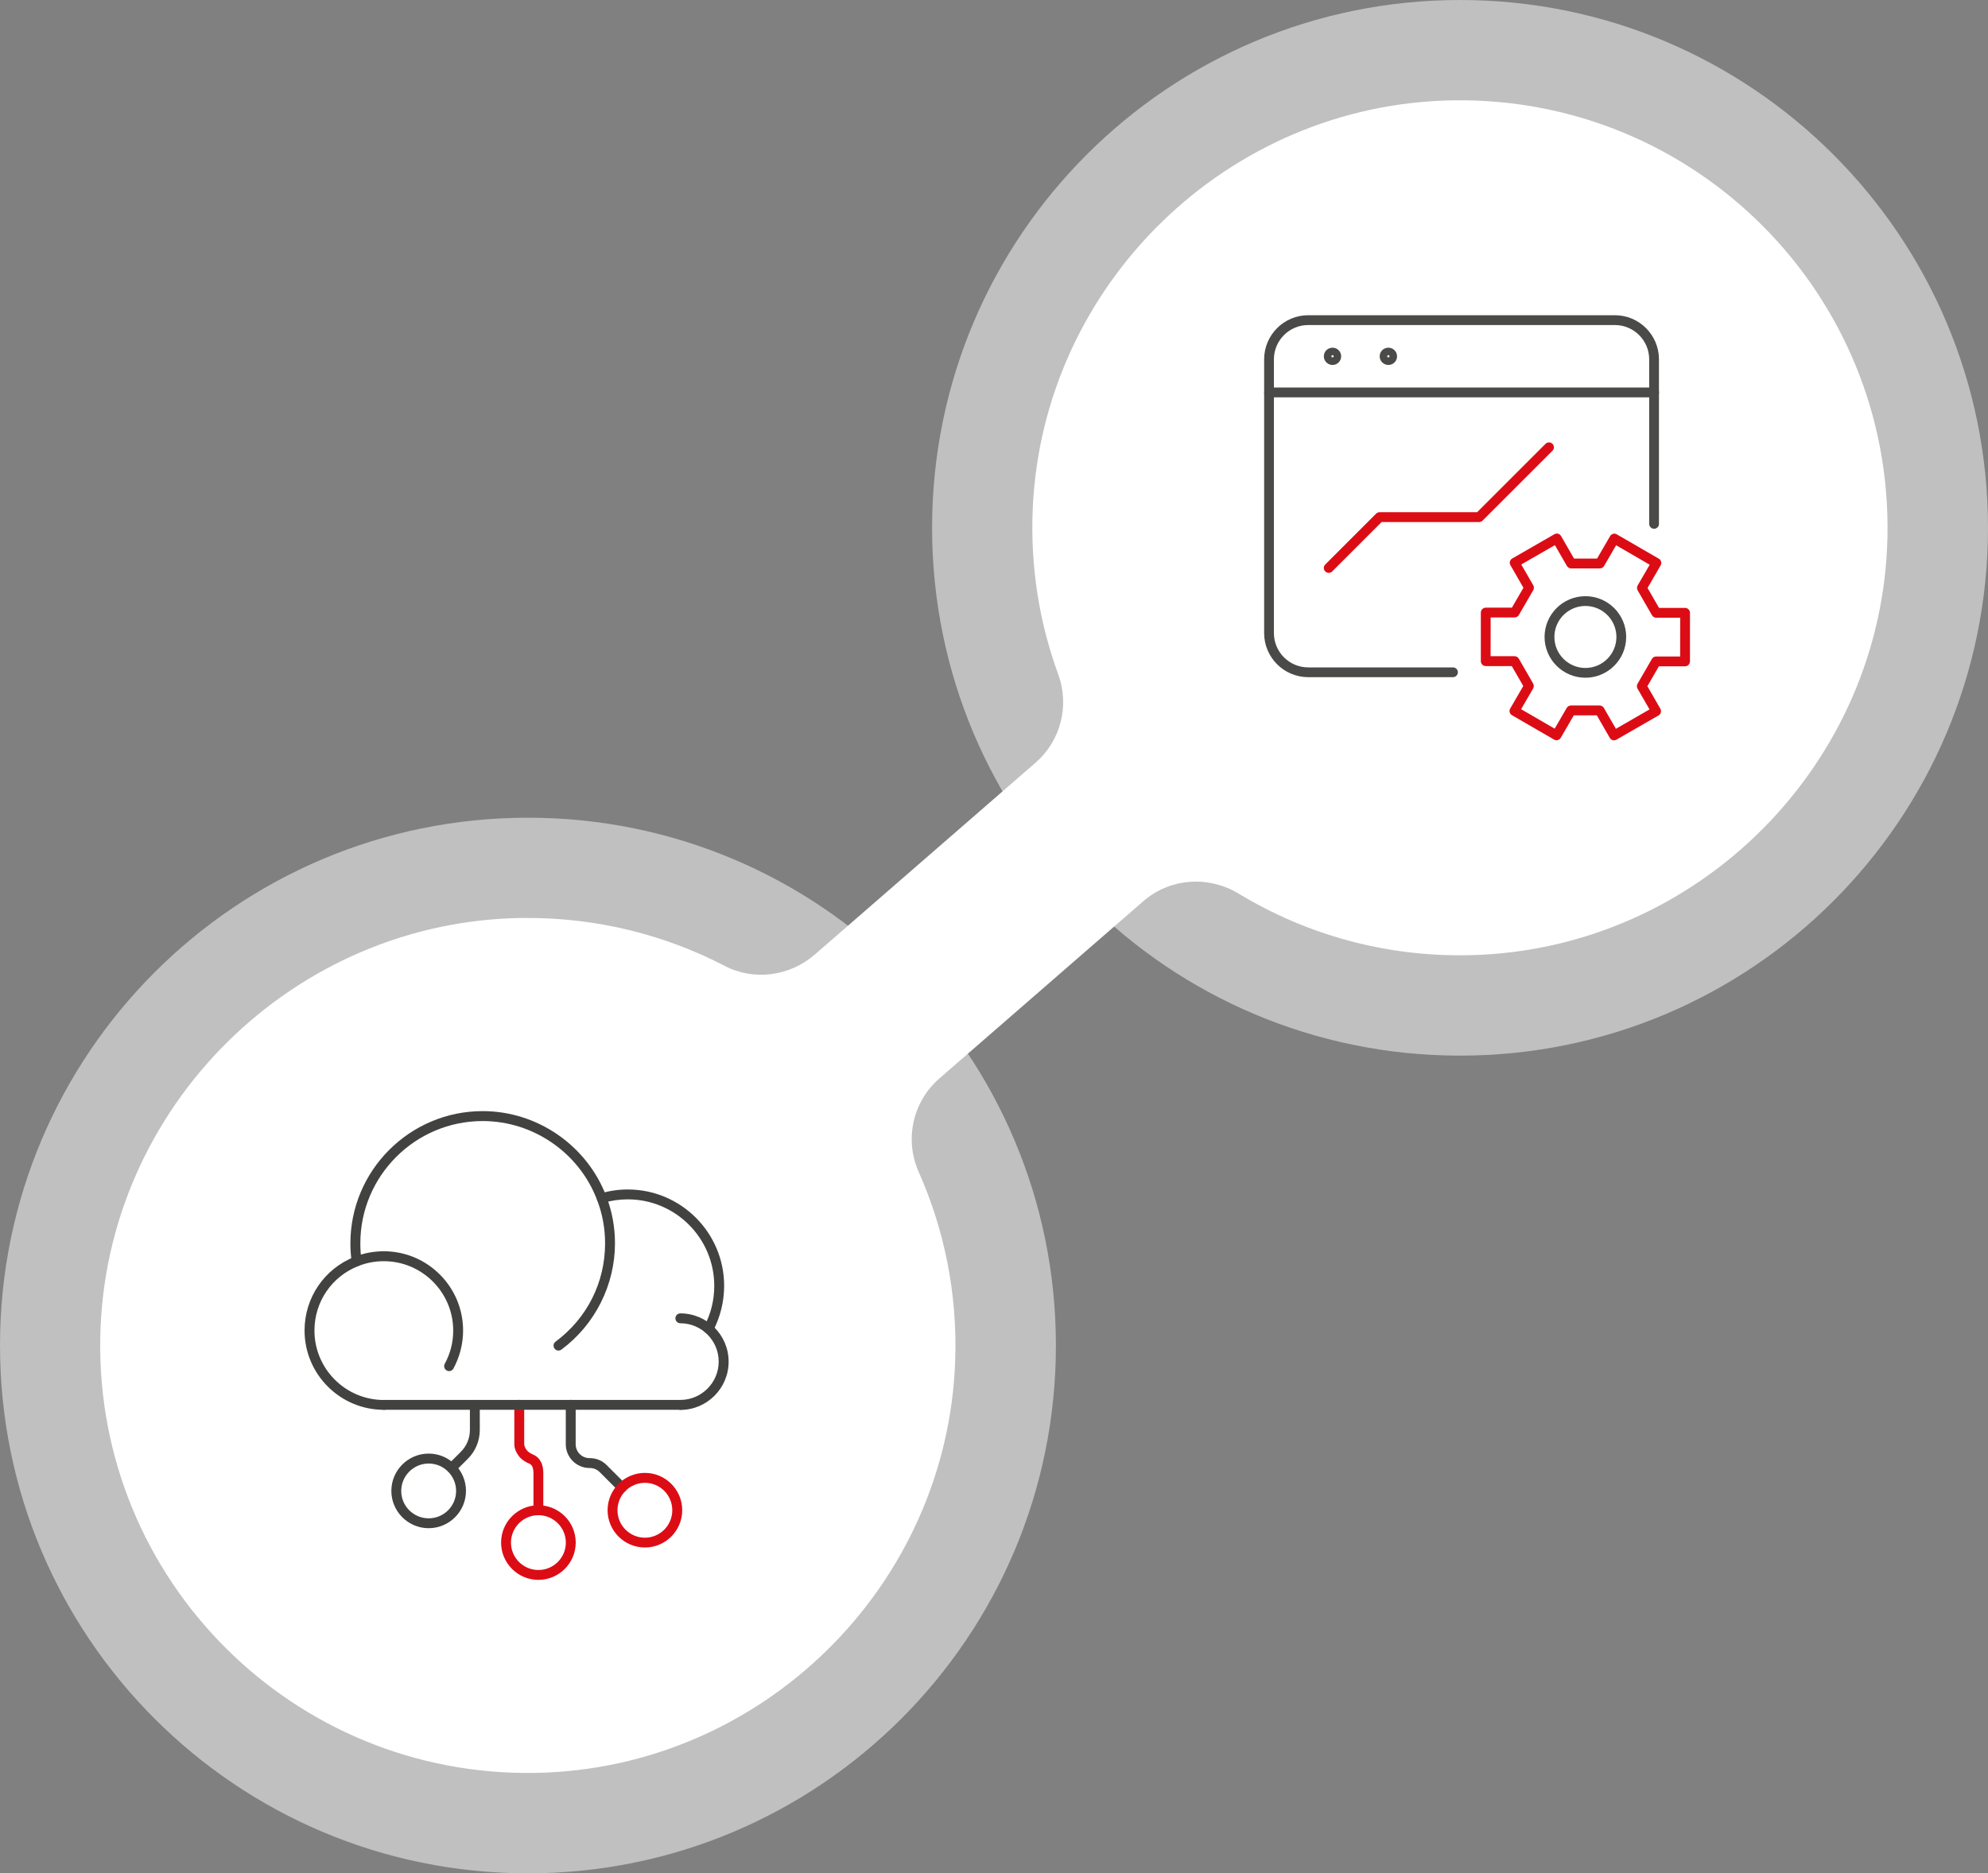
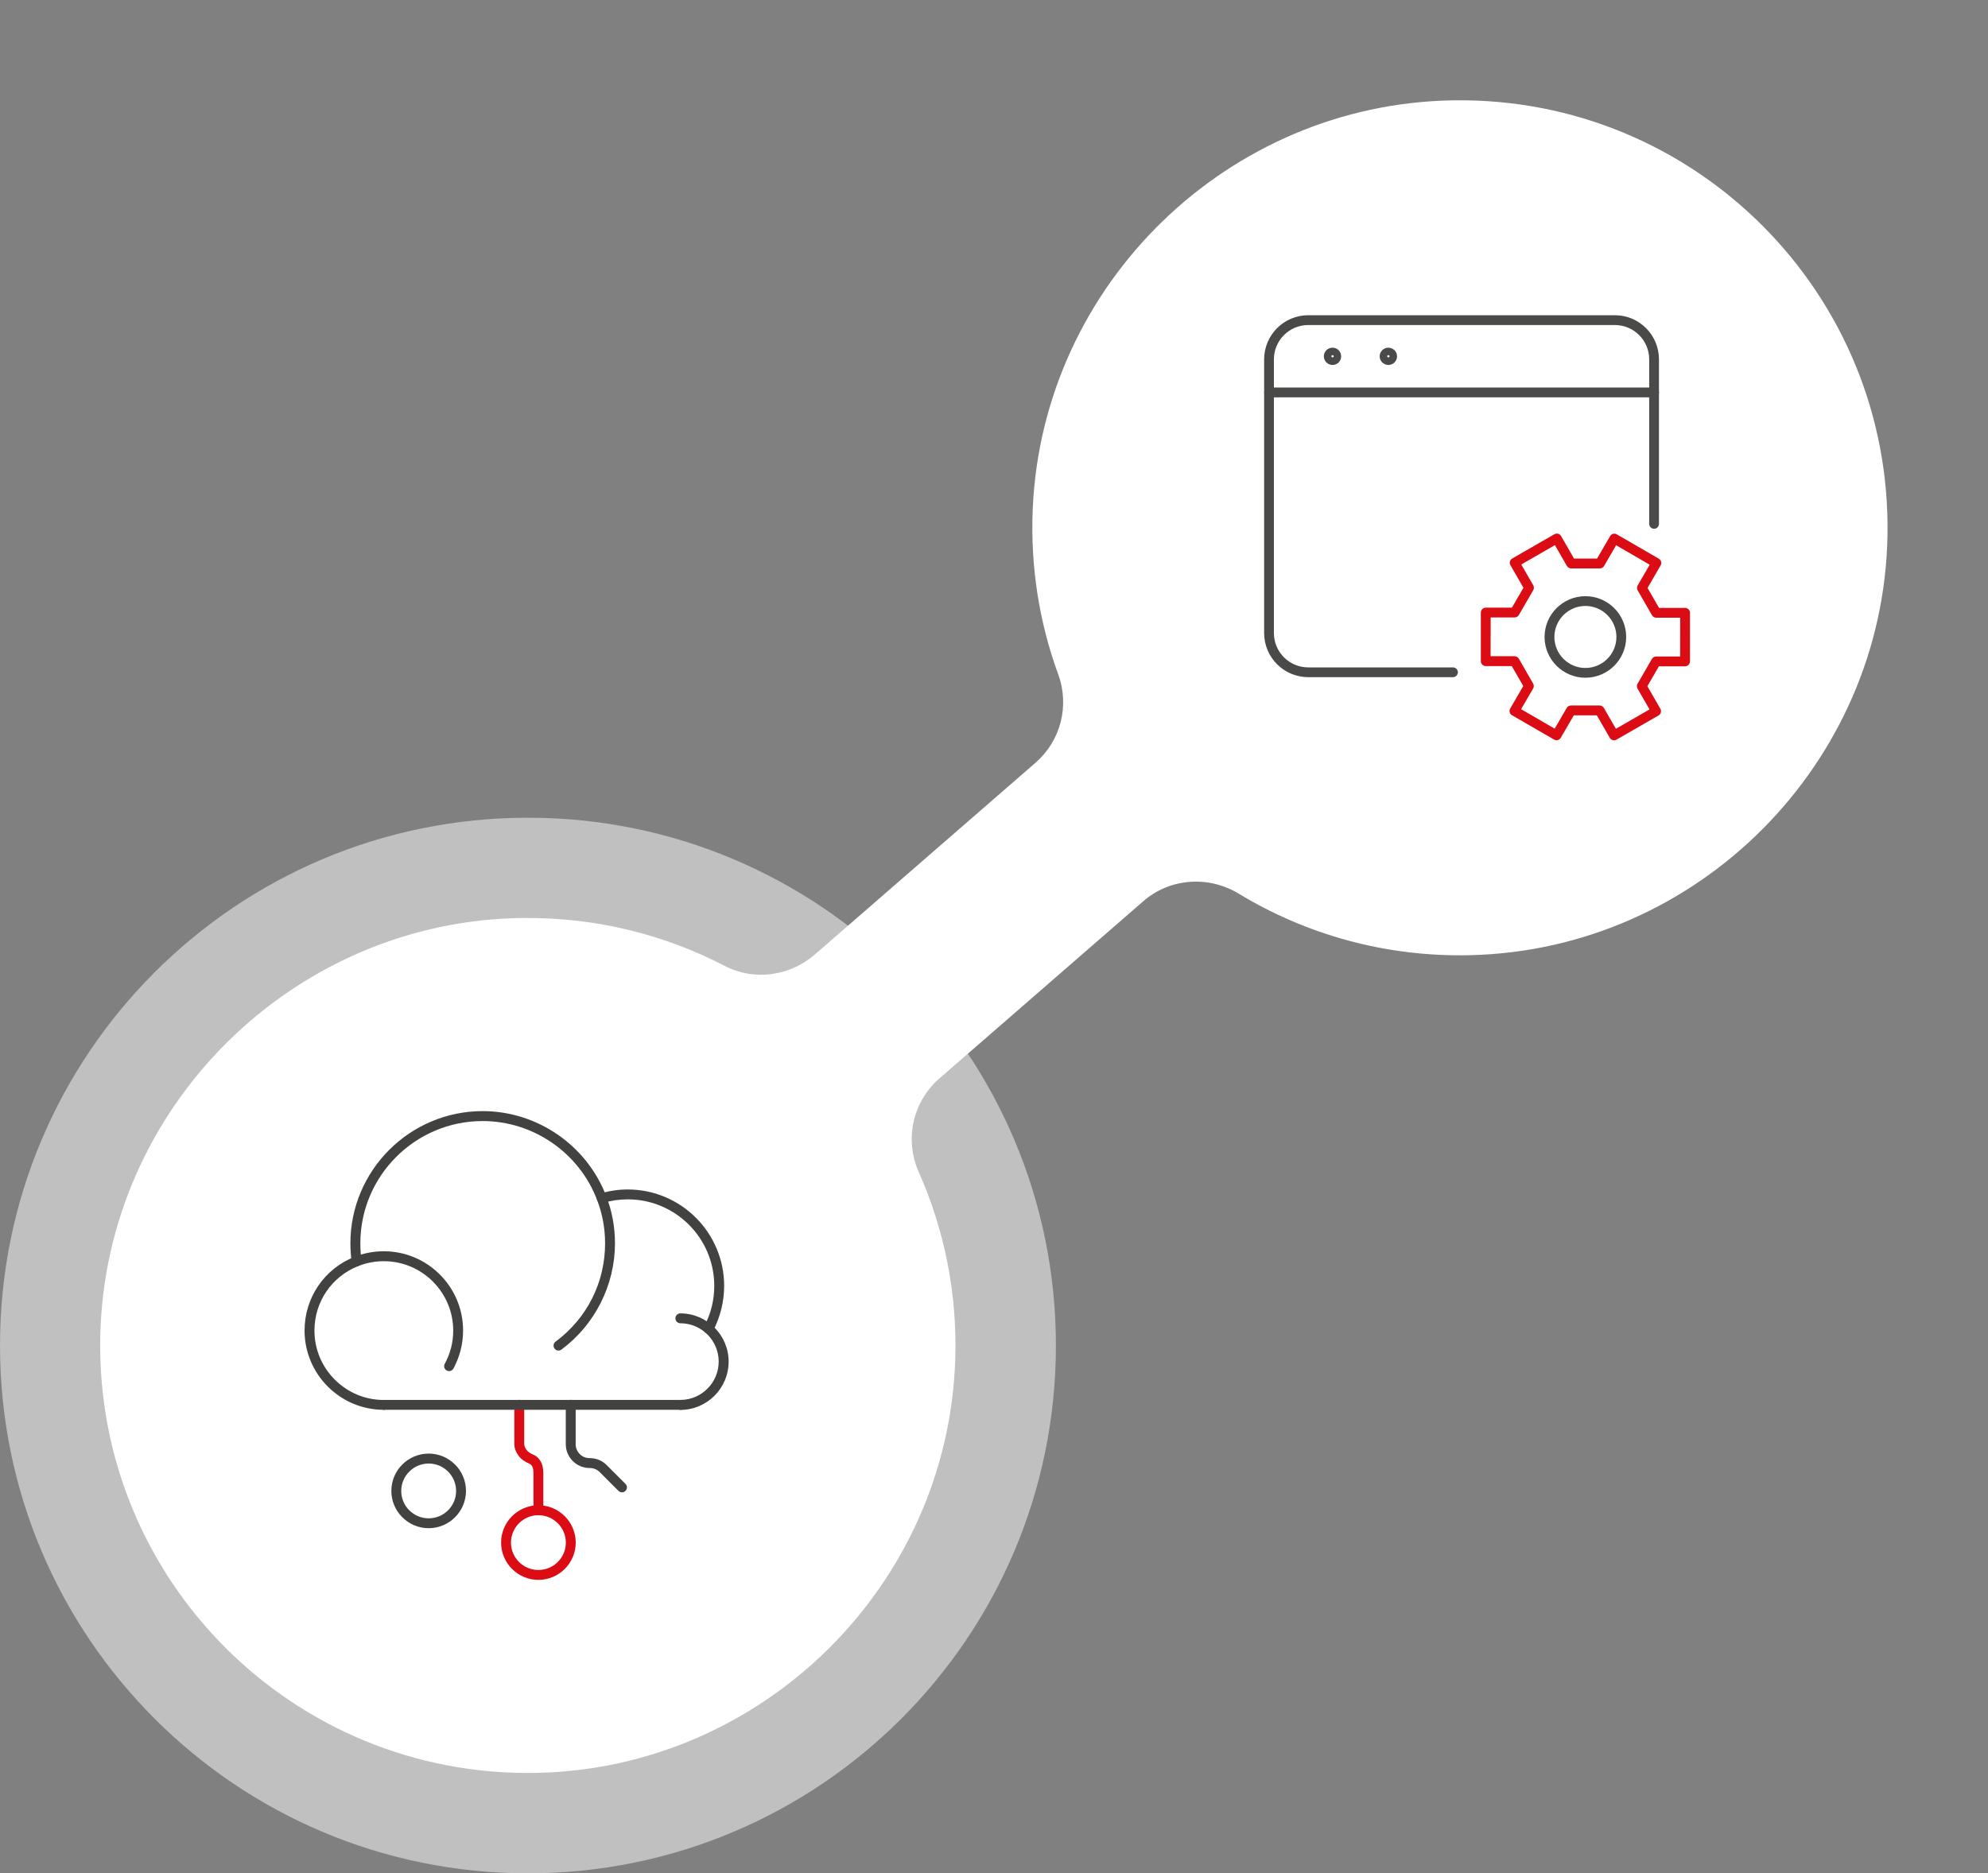
<svg xmlns="http://www.w3.org/2000/svg" id="Ebene_1" viewBox="0 0 350 329.89">
  <rect x="0" y="0" width="350" height="329.89" fill="#808080" stroke="none" />
-   <path d="m350,92.95c0,51.33-41.61,92.95-92.95,92.95s-92.95-41.61-92.95-92.95S205.72,0,257.05,0s92.95,41.61,92.95,92.95" style="fill:#fff; opacity:.5;" />
  <path d="m185.9,236.95c0,51.33-41.61,92.95-92.95,92.95C41.61,329.89,0,288.28,0,236.95s41.61-92.95,92.95-92.95,92.95,41.61,92.95,92.95" style="fill:#fff; opacity:.5;" />
  <path d="m92.32,161.66c12.73-.1,24.73,2.96,35.27,8.44,5.17,2.69,11.48,1.81,15.87-2.01l38.85-33.77c4.44-3.86,6.02-10.04,4-15.56-3.31-9.04-4.93-18.88-4.49-29.17,1.73-39.56,34.39-71.29,73.98-71.92,42.63-.68,77.31,34.08,76.5,76.74-.76,40.1-33.38,72.86-73.47,73.8-14.93.35-28.9-3.66-40.74-10.83-5.33-3.23-12.1-2.76-16.8,1.32l-35.91,31.22c-4.71,4.1-6.17,10.78-3.63,16.48,4.48,10.08,6.82,21.31,6.42,33.14-1.35,39.8-34.01,71.94-73.83,72.67-42.69.78-77.46-33.98-76.69-76.67.74-40.57,34.07-73.56,74.65-73.89Z" style="fill:#fff;" />
  <path d="m94.79,266.83c-.48,0-.87-.39-.87-.87v-6.54c0-.61-.12-1.4-.68-1.64-.88-.37-1.51-.83-1.94-1.42-.49-.66-.75-1.38-.75-2.06v-6.91c0-.48.39-.87.87-.87s.87.39.87.87v6.91c0,.3.15.68.41,1.03.24.33.63.6,1.21.85.65.28,1.74,1.07,1.74,3.24v6.54c0,.48-.39.87-.87.87" style="fill:#dc0c15;" />
  <path d="m98.33,237.84c-.27,0-.53-.12-.7-.35-.29-.39-.21-.93.18-1.22,5.54-4.11,8.72-10.42,8.72-17.31,0-2.64-.47-5.21-1.41-7.64-3.15-8.32-11.24-13.9-20.14-13.9-11.88,0-21.54,9.66-21.54,21.54,0,1.05.07,2.07.21,3.04.07.48-.26.92-.74.99s-.92-.26-.99-.74c-.15-1.05-.23-2.16-.23-3.29,0-12.84,10.45-23.29,23.29-23.29,9.62,0,18.36,6.04,21.77,15.02,1.01,2.63,1.52,5.41,1.52,8.26,0,7.34-3.52,14.33-9.42,18.71-.16.12-.34.17-.52.17" style="fill:#424241;" />
  <path d="m124.75,234.86c-.14,0-.28-.03-.41-.1-.43-.22-.59-.75-.36-1.18,1.18-2.22,1.77-4.62,1.77-7.14,0-8.4-6.83-15.23-15.23-15.23-1.48,0-2.94.21-4.33.63-.46.14-.95-.12-1.08-.58s.12-.95.58-1.08c1.56-.47,3.18-.71,4.83-.71,9.36,0,16.97,7.61,16.97,16.97,0,2.77-.68,5.52-1.97,7.96-.16.3-.46.46-.77.46" style="fill:#424241;" />
  <path d="m67.57,248.27c-7.69,0-13.95-6.26-13.95-13.96,0-5.78,3.47-10.89,8.85-13,1.63-.64,3.34-.96,5.1-.96,7.7,0,13.96,6.26,13.96,13.96,0,2.33-.59,4.64-1.7,6.69-.23.42-.76.58-1.18.35-.42-.23-.58-.76-.35-1.18.99-1.81,1.49-3.78,1.49-5.85,0-6.74-5.48-12.22-12.22-12.22-1.54,0-3.04.28-4.46.84-4.71,1.85-7.75,6.31-7.75,11.38,0,6.74,5.48,12.22,12.21,12.22.48,0,.87.39.87.87s-.39.87-.87.87" style="fill:#424241;" />
  <path d="m119.78,248.27c-.48,0-.87-.39-.87-.87s.39-.87.87-.87c3.72,0,6.75-3.03,6.75-6.75s-3.03-6.75-6.75-6.75c-.48,0-.87-.39-.87-.87s.39-.87.87-.87c4.68,0,8.5,3.81,8.5,8.5s-3.81,8.5-8.5,8.5" style="fill:#424241;" />
  <path d="m119.78,248.27h-52.21c-.48,0-.87-.39-.87-.87s.39-.87.87-.87h52.21c.48,0,.87.39.87.87s-.39.87-.87.87" style="fill:#424241;" />
  <path d="m94.79,266.83c-2.66,0-4.83,2.16-4.83,4.83s2.17,4.82,4.83,4.82,4.83-2.16,4.83-4.82-2.17-4.83-4.83-4.83m0,11.39c-3.62,0-6.57-2.95-6.57-6.57s2.95-6.57,6.57-6.57,6.57,2.95,6.57,6.57-2.95,6.57-6.57,6.57" style="fill:#dc0c15;" />
  <path d="m75.47,257.73c-2.66,0-4.83,2.17-4.83,4.83s2.16,4.82,4.83,4.82,4.83-2.16,4.83-4.82-2.17-4.83-4.83-4.83m0,11.39c-3.62,0-6.57-2.95-6.57-6.57s2.95-6.57,6.57-6.57,6.57,2.95,6.57,6.57-2.95,6.57-6.57,6.57" style="fill:#424241;" />
-   <path d="m79.5,259.4c-.22,0-.45-.09-.62-.26-.34-.34-.34-.89,0-1.23l2.26-2.25c1.02-1.03,1.59-2.39,1.59-3.85v-4.41c0-.48.39-.87.87-.87s.87.39.87.87v4.41c0,1.92-.75,3.73-2.1,5.08l-2.26,2.25c-.17.17-.39.25-.61.25" style="fill:#424241;" />
  <path d="m109.51,262.8c-.22,0-.45-.08-.62-.25l-3.31-3.31c-.46-.46-1.08-.72-1.73-.72h-.06c-2.3,0-4.18-1.88-4.18-4.19v-6.94c0-.48.39-.87.87-.87s.87.39.87.87v6.94c0,1.35,1.09,2.45,2.44,2.45h.06c1.12,0,2.17.43,2.96,1.23l3.31,3.31c.34.34.34.89,0,1.23-.17.17-.39.25-.62.25" style="fill:#424241;" />
-   <path d="m113.54,261.13c-2.66,0-4.83,2.16-4.83,4.83s2.17,4.83,4.83,4.83,4.82-2.16,4.82-4.83-2.16-4.83-4.82-4.83m0,11.39c-3.62,0-6.57-2.95-6.57-6.57s2.95-6.57,6.57-6.57,6.57,2.95,6.57,6.57-2.95,6.57-6.57,6.57" style="fill:#dc0c15;" />
  <path d="m255.81,119.25h-25.49c-4.28,0-7.76-3.48-7.76-7.76v-48.21c0-4.28,3.48-7.77,7.76-7.77h53.99c4.28,0,7.76,3.48,7.76,7.77v28.98c0,.48-.39.86-.86.86s-.86-.39-.86-.86v-28.98c0-3.33-2.71-6.04-6.04-6.04h-53.99c-3.33,0-6.04,2.71-6.04,6.04v48.21c0,3.33,2.71,6.04,6.04,6.04h25.49c.48,0,.86.39.86.86s-.39.86-.86.86" style="fill:#4a4a49;" />
  <path d="m291.22,69.97h-67.79c-.48,0-.86-.39-.86-.86s.39-.86.86-.86h67.79c.48,0,.86.39.86.86s-.39.86-.86.86" style="fill:#4a4a49;" />
  <path d="m234.6,62.54c-.11,0-.2.09-.2.2s.09.2.2.2.2-.09.2-.2-.09-.2-.2-.2m0,1.73c-.84,0-1.53-.68-1.53-1.52s.68-1.52,1.53-1.52,1.52.68,1.52,1.52-.68,1.52-1.52,1.52" style="fill:#4a4a49;" />
  <path d="m244.43,62.54c-.11,0-.2.09-.2.2s.09.2.2.2.2-.09.2-.2-.09-.2-.2-.2m0,1.73c-.84,0-1.53-.68-1.53-1.52s.68-1.52,1.53-1.52,1.53.68,1.53,1.52-.68,1.52-1.53,1.52" style="fill:#4a4a49;" />
-   <path d="m233.93,100.88c-.22,0-.44-.08-.61-.25-.34-.34-.34-.88,0-1.22l8.96-8.96c.16-.16.38-.25.61-.25h17.17l12.04-12.04c.34-.34.88-.34,1.22,0s.34.88,0,1.22l-12.3,12.3c-.16.16-.38.25-.61.25h-17.17l-8.71,8.71c-.17.17-.39.25-.61.25" style="fill:#dc0c15;" />
  <path d="m276.58,124.24h5.05c.31,0,.59.17.75.44l2.11,3.66,5.92-3.41-2.11-3.66c-.15-.27-.15-.6,0-.86l2.53-4.37c.15-.27.44-.43.75-.43h4.22s.01-6.83.01-6.83h-4.22c-.31,0-.59-.17-.75-.44l-2.52-4.38c-.15-.27-.15-.6,0-.86l2.12-3.65-5.91-3.43-2.12,3.65c-.16.27-.44.43-.75.43h-5.05c-.31,0-.59-.17-.75-.44l-2.11-3.66-5.92,3.41,2.11,3.66c.15.27.15.6,0,.86l-2.53,4.37c-.15.27-.44.43-.75.43h-4.22s-.01,6.83-.01,6.83h4.22c.31,0,.59.17.75.44l2.52,4.38c.15.27.15.6,0,.86l-2.12,3.65,5.91,3.43,2.12-3.65c.15-.27.44-.43.75-.43m7.59,6.14c-.3,0-.59-.15-.75-.43l-2.29-3.98h-4.05s-2.3,3.96-2.3,3.96c-.12.2-.3.34-.53.4-.22.06-.46.03-.65-.09l-7.41-4.29c-.2-.11-.34-.3-.4-.52-.06-.22-.03-.46.09-.65l2.3-3.97-2.02-3.51h-4.59c-.23,0-.45-.1-.61-.26-.16-.16-.25-.38-.25-.61v-8.56c.01-.48.4-.86.88-.86h4.59s2.03-3.5,2.03-3.5l-2.29-3.98c-.24-.41-.1-.94.32-1.18l7.42-4.27c.2-.11.43-.14.65-.09.22.06.41.21.52.4l2.29,3.98h4.05s2.3-3.96,2.3-3.96c.11-.2.3-.34.52-.4.22-.06.46-.03.65.09l7.41,4.29c.41.24.55.77.31,1.18l-2.3,3.97,2.02,3.51h4.59c.23,0,.45.1.61.26.16.16.25.38.25.61v8.56c-.01.48-.4.86-.88.86h-4.59s-2.03,3.5-2.03,3.5l2.29,3.98c.11.2.14.43.08.65-.06.22-.2.41-.4.52l-7.42,4.27c-.14.08-.28.11-.43.11" style="fill:#dc0c15;" />
  <path d="m279.12,106.71c-3.01,0-5.46,2.45-5.46,5.46s2.45,5.46,5.46,5.46,5.46-2.45,5.46-5.46-2.45-5.46-5.46-5.46m0,12.64c-3.96,0-7.19-3.22-7.19-7.18s3.22-7.18,7.19-7.18,7.18,3.22,7.18,7.18-3.22,7.18-7.18,7.18" style="fill:#4a4a49;" />
</svg>